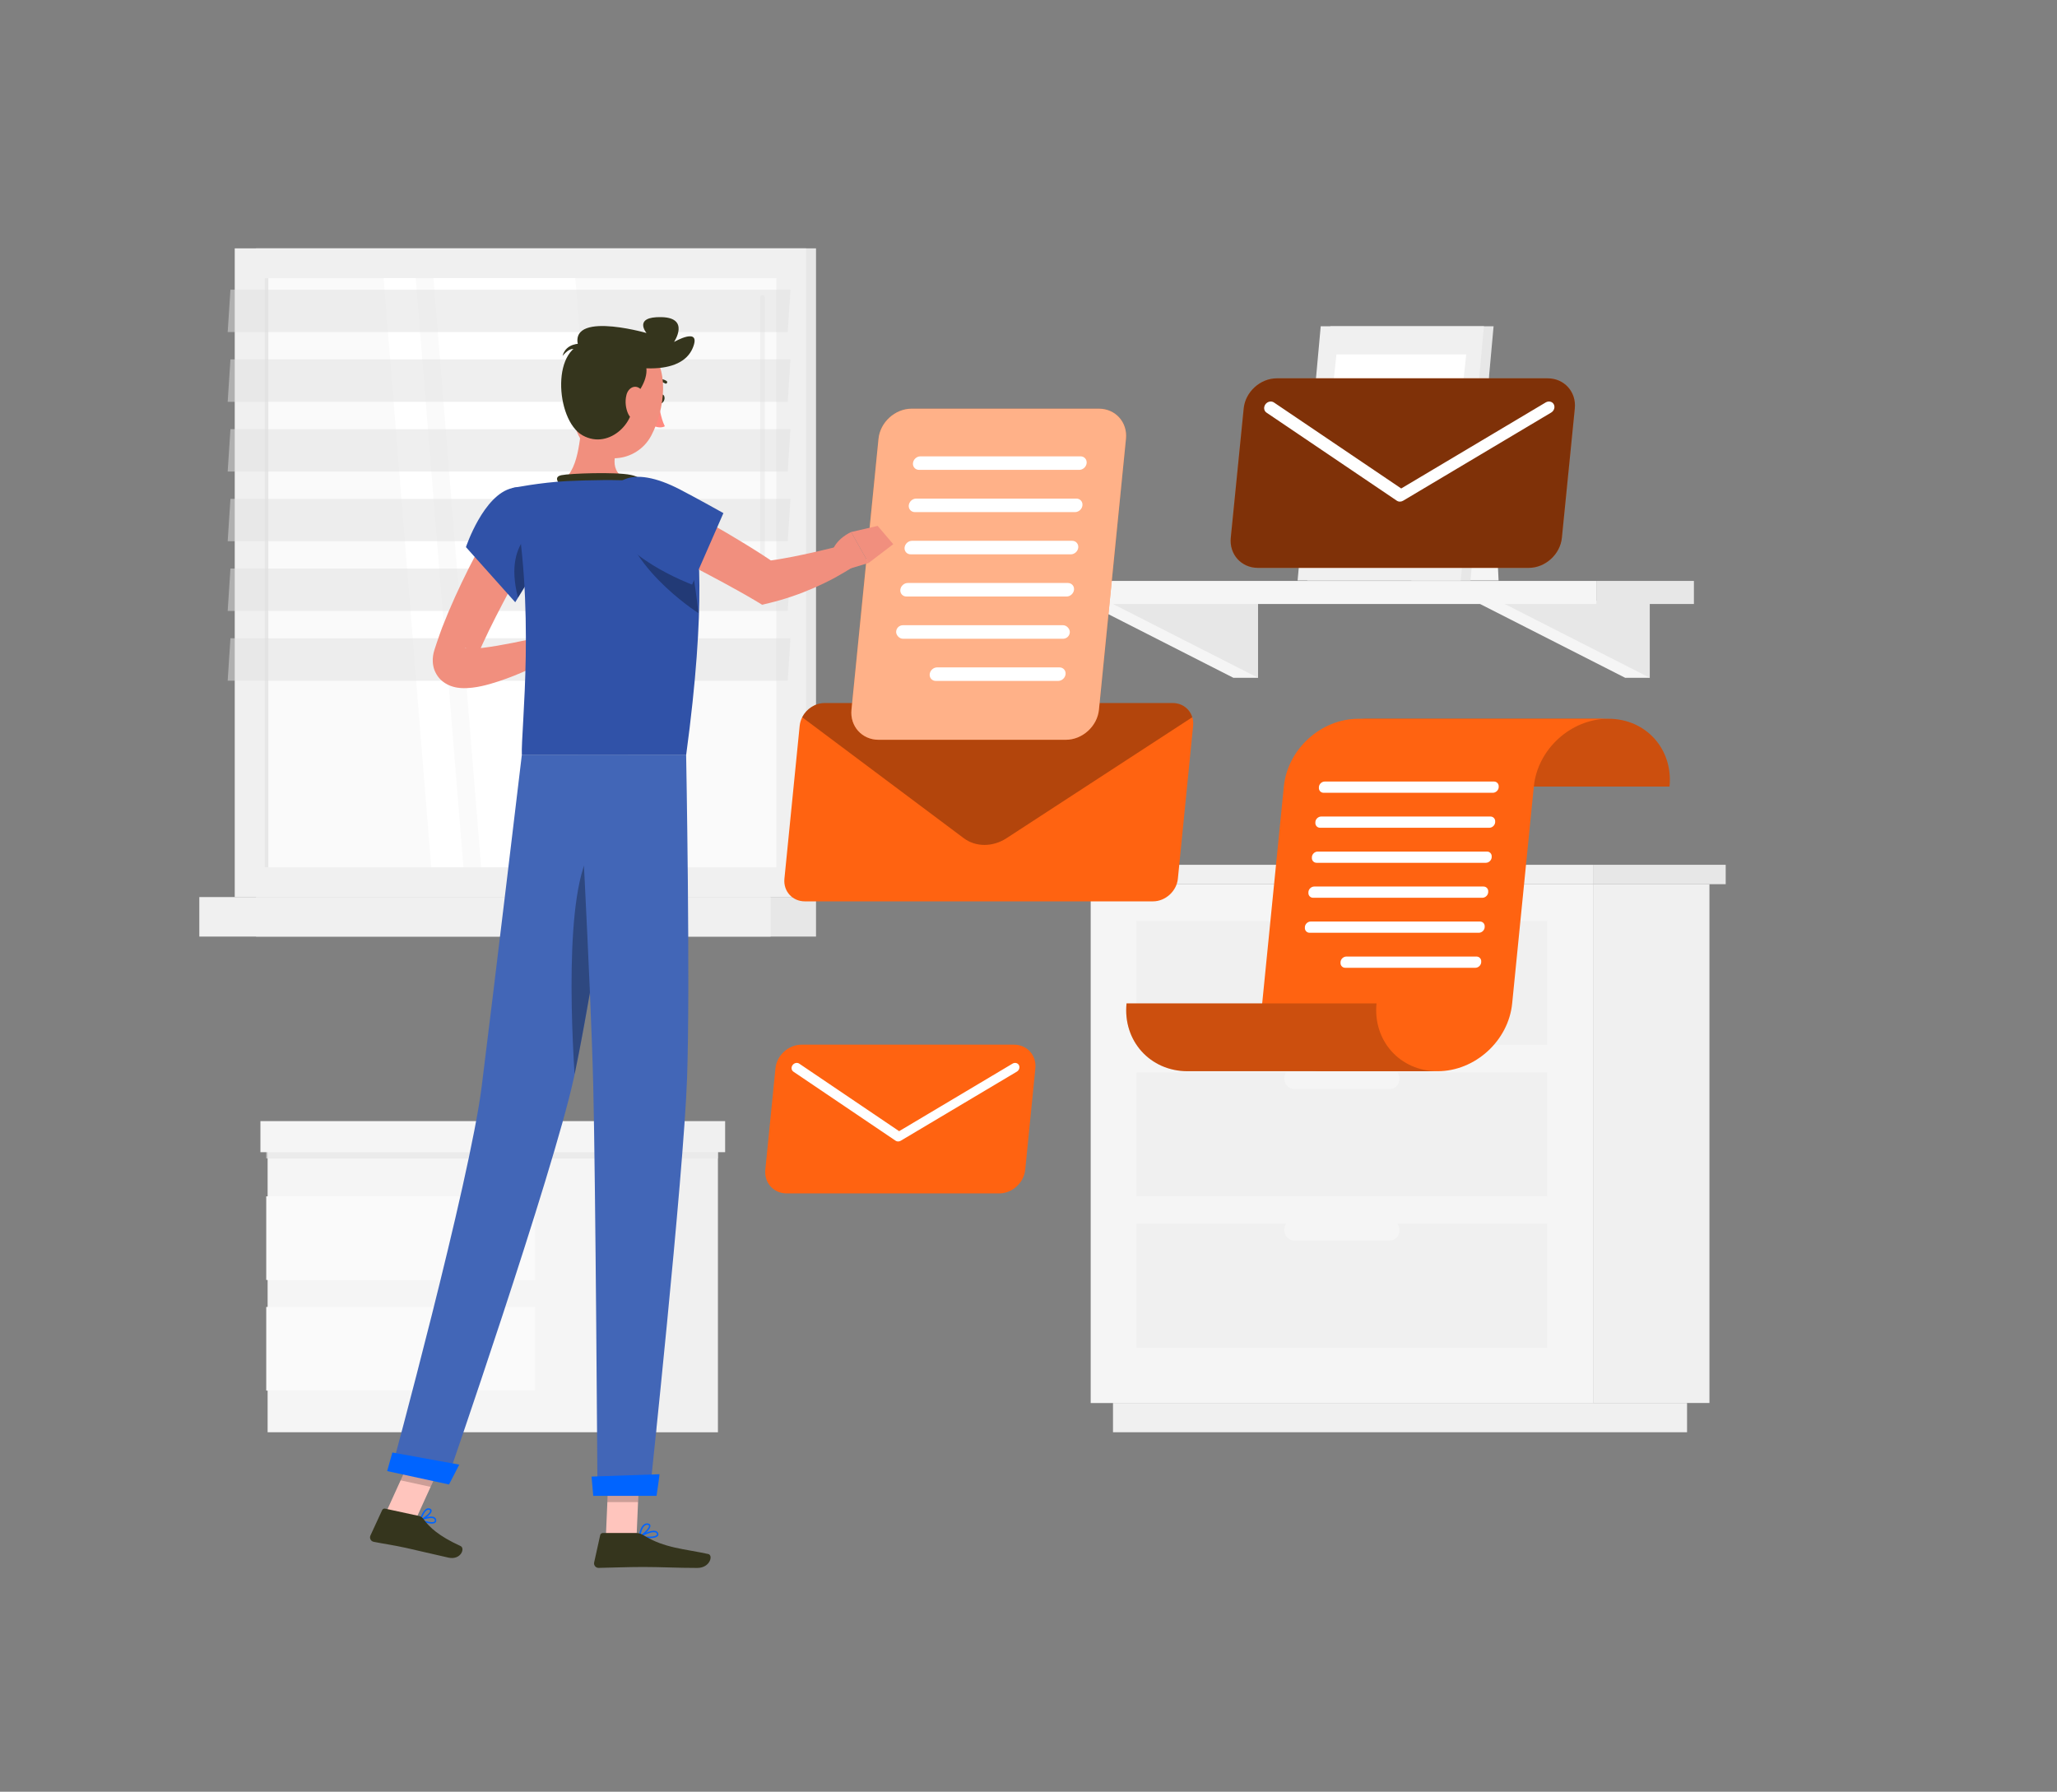
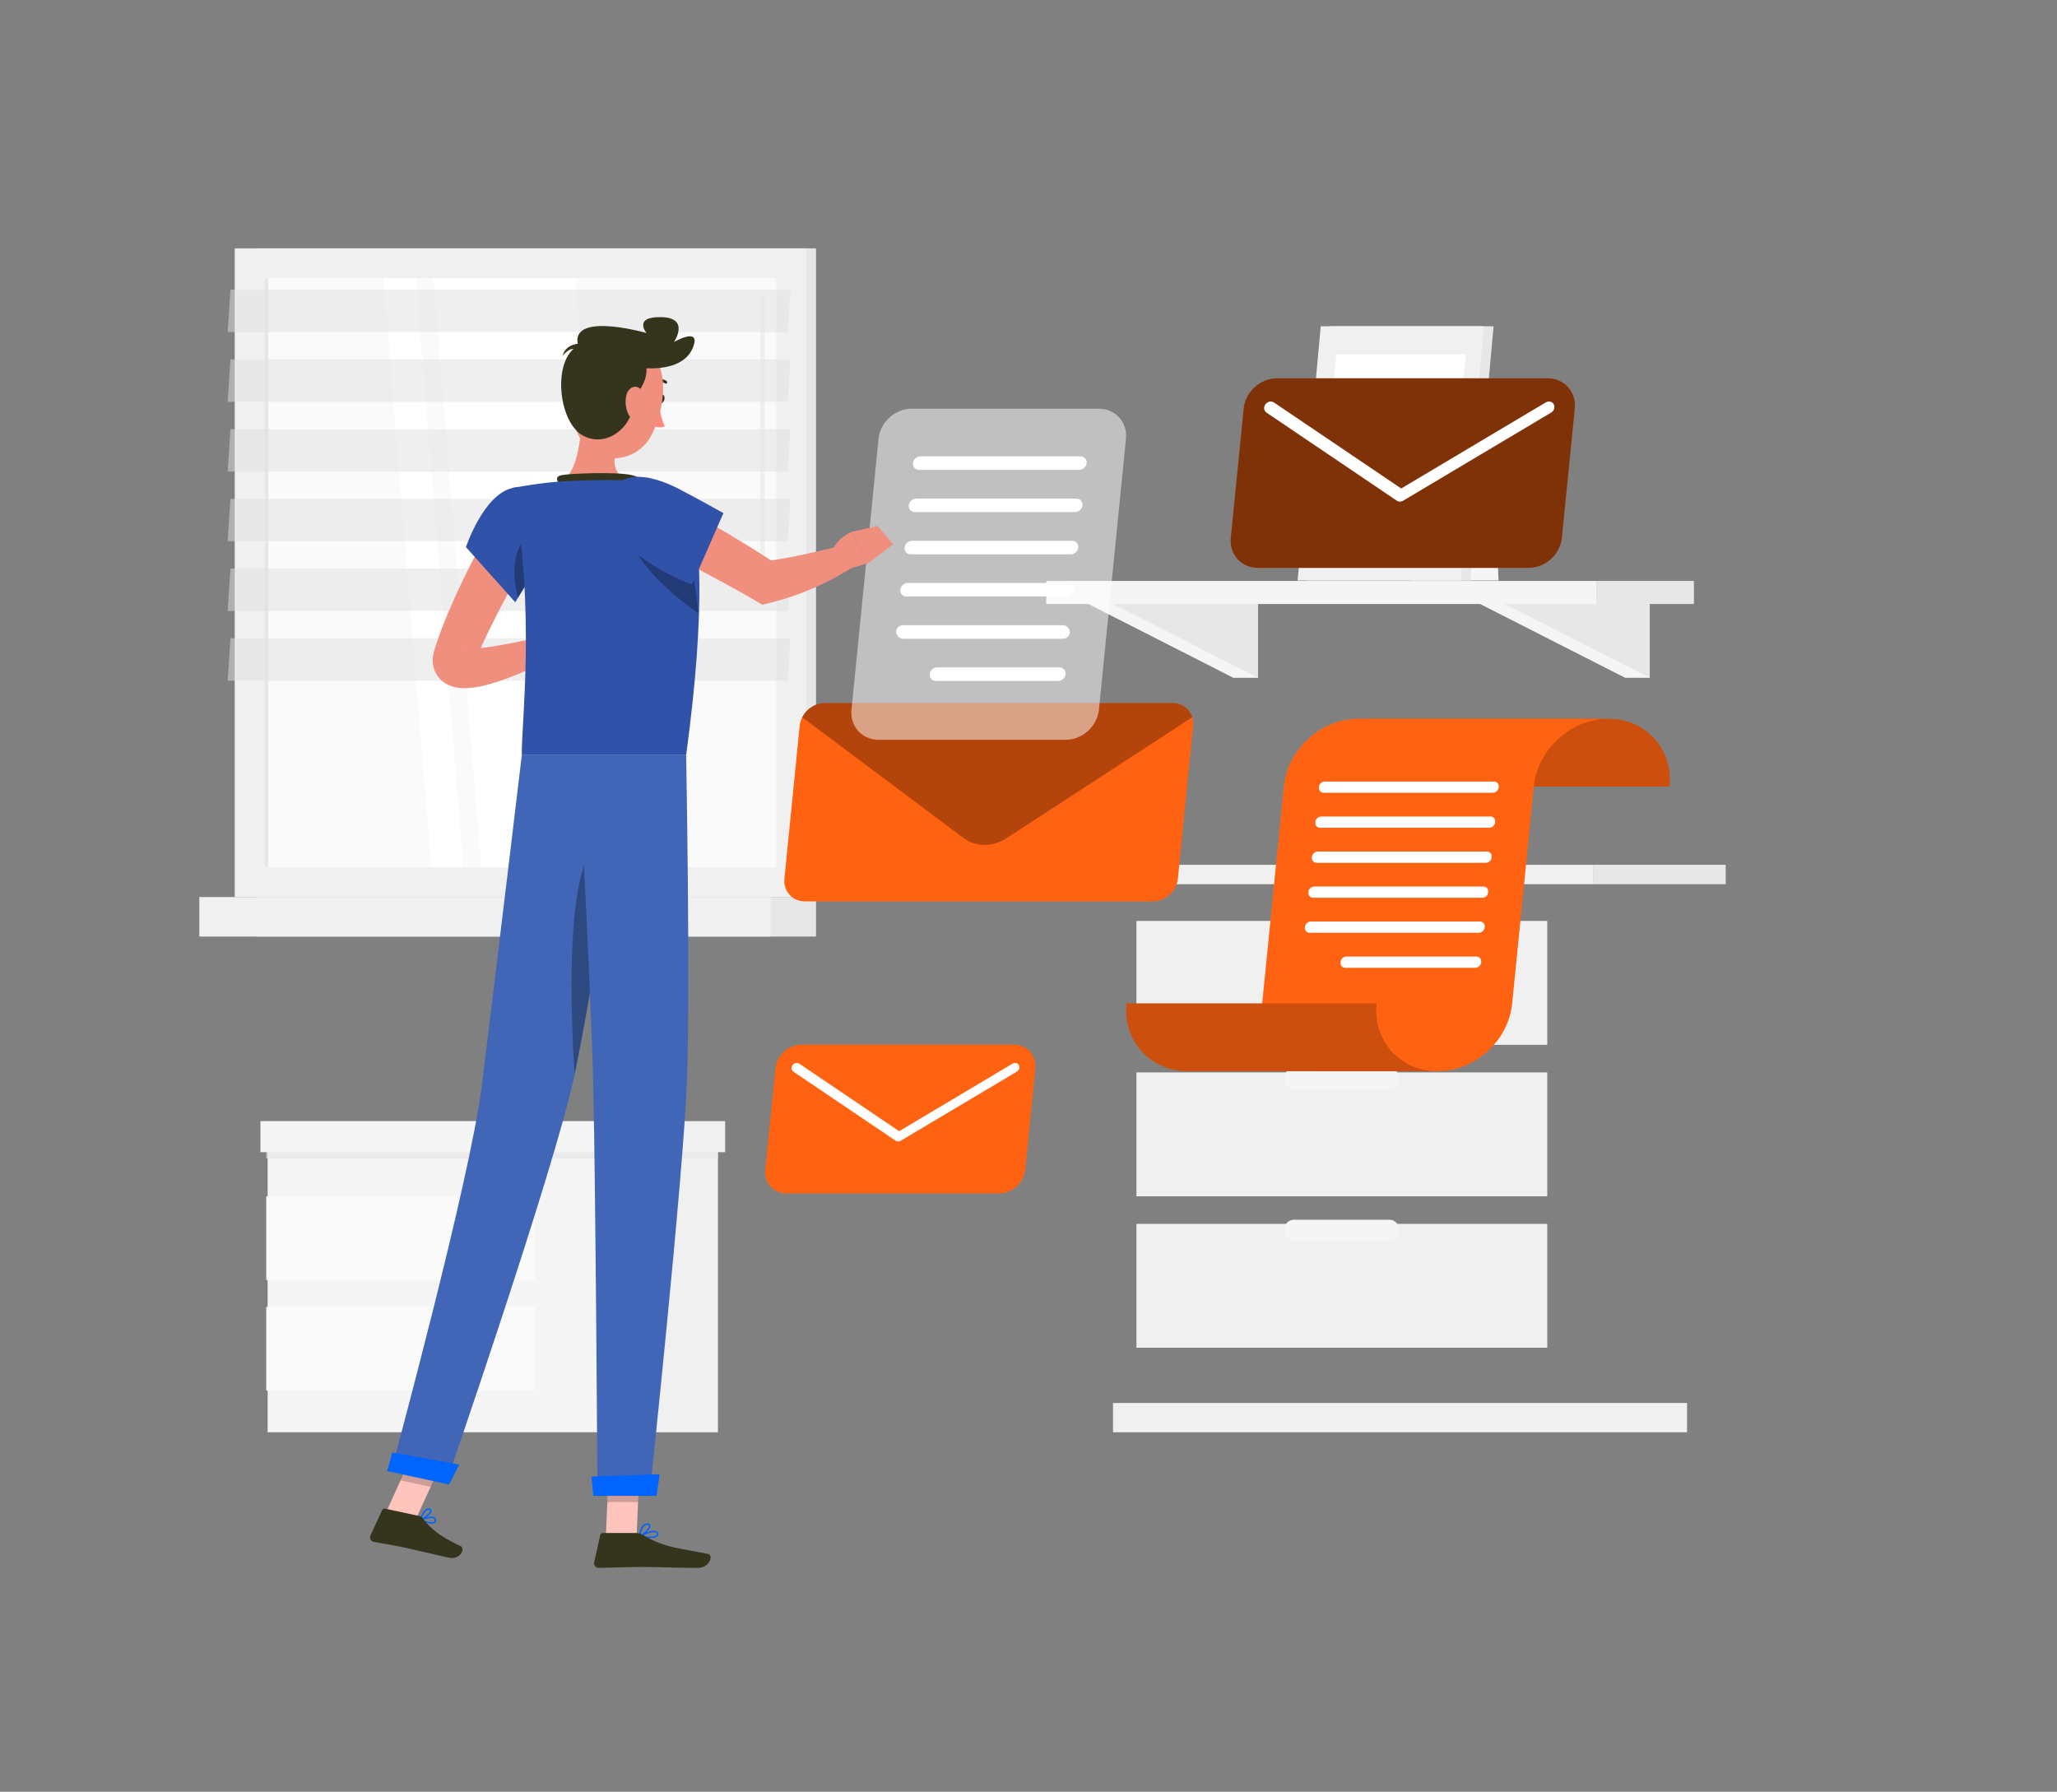
<svg xmlns="http://www.w3.org/2000/svg" viewBox="0 0 431.58 375.94">
  <rect x="0" y="0" width="431.58" height="375.94" fill="#808080" stroke="none" />
  <defs>
    <style>
      .cls-1 {
        opacity: .3;
      }

      .cls-1, .cls-2, .cls-3, .cls-4, .cls-5, .cls-6, .cls-7, .cls-8, .cls-9, .cls-10, .cls-11, .cls-12, .cls-13, .cls-14, .cls-15, .cls-16, .cls-17, .cls-18, .cls-19 {
        stroke-width: 0px;
      }

      .cls-2 {
        mix-blend-mode: multiply;
        opacity: .7;
      }

      .cls-2, .cls-16 {
        fill: #e7e7e7;
      }

      .cls-3, .cls-4, .cls-5 {
        opacity: .5;
      }

      .cls-4 {
        fill: #e1e1e1;
      }

      .cls-5, .cls-11 {
        fill: #fff;
      }

      .cls-20 {
        isolation: isolate;
      }

      .cls-6 {
        fill: #35351d;
      }

      .cls-7 {
        fill: #4266b7;
      }

      .cls-8 {
        fill: #3052a8;
      }

      .cls-9 {
        fill: #ff897f;
      }

      .cls-10 {
        fill: #ff6311;
      }

      .cls-12 {
        fill: #f18f7e;
      }

      .cls-13 {
        fill: #fafafa;
      }

      .cls-14 {
        fill: #ffc5bd;
      }

      .cls-15 {
        fill: #f0f0f0;
      }

      .cls-17 {
        fill: #f5f5f5;
      }

      .cls-18 {
        fill: #0064ff;
      }

      .cls-19 {
        opacity: .2;
      }
    </style>
  </defs>
  <g class="cls-20">
    <g id="Illustration">
      <g>
        <g>
          <polygon class="cls-17" points="296.12 121.8 314.42 121.8 312.26 77.78 296.12 77.78 296.12 121.8" />
          <g>
            <g>
              <polygon class="cls-17" points="340.97 126.07 346.14 142.21 340.97 142.21 309.24 126.07 340.97 126.07" />
              <polygon class="cls-16" points="346.14 126.07 346.14 142.21 314.42 126.07 346.14 126.07" />
            </g>
            <g>
              <polygon class="cls-17" points="258.77 126.07 263.95 142.21 258.77 142.21 227.05 126.07 258.77 126.07" />
              <polygon class="cls-16" points="263.95 126.07 263.95 142.21 232.22 126.07 263.95 126.07" />
            </g>
            <g>
              <rect class="cls-16" x="334.93" y="121.89" width="20.47" height="4.84" />
              <rect class="cls-17" x="219.51" y="121.89" width="115.42" height="4.84" transform="translate(554.44 248.62) rotate(180)" />
            </g>
          </g>
          <g>
            <polygon class="cls-16" points="274.28 121.8 308.52 121.8 313.37 68.46 279.13 68.46 274.28 121.8" />
            <polygon class="cls-15" points="272.25 121.8 306.48 121.8 311.34 68.46 277.1 68.46 272.25 121.8" />
            <polygon class="cls-11" points="303.19 115.89 307.63 74.36 280.4 74.36 275.96 115.89 303.19 115.89" />
          </g>
        </g>
        <g>
          <rect class="cls-16" x="53.71" y="52.11" width="117.5" height="136.11" transform="translate(224.92 240.33) rotate(180)" />
          <rect class="cls-15" x="49.25" y="52.11" width="119.87" height="136.11" transform="translate(218.37 240.33) rotate(180)" />
          <rect class="cls-16" x="53.71" y="188.22" width="117.5" height="8.29" transform="translate(224.92 384.73) rotate(180)" />
          <rect class="cls-15" x="41.82" y="188.22" width="119.87" height="8.29" transform="translate(203.51 384.73) rotate(180)" />
          <rect class="cls-13" x="47.38" y="66.47" width="123.61" height="107.38" transform="translate(229.35 10.98) rotate(90)" />
          <polygon class="cls-11" points="118.26 181.97 108.25 58.36 90.94 58.36 100.95 181.97 118.26 181.97" />
          <polygon class="cls-11" points="130.7 181.97 120.7 58.36 103.39 58.36 113.4 181.97 130.7 181.97" />
          <path class="cls-15" d="M159.98,127.02c.26,0,.48-.21.48-.48V62.42c0-.26-.21-.48-.48-.48s-.48.21-.48.48v64.12c0,.26.21.48.48.48Z" />
          <polygon class="cls-11" points="97.23 181.97 87.22 58.36 80.48 58.36 90.48 181.97 97.23 181.97" />
          <rect class="cls-16" x="-5.91" y="119.77" width="123.61" height=".79" transform="translate(176.06 64.27) rotate(90)" />
          <polygon class="cls-4" points="47.77 69.68 165.27 69.68 165.84 60.78 48.35 60.78 47.77 69.68" />
          <polygon class="cls-4" points="47.77 84.31 165.27 84.31 165.84 75.41 48.35 75.41 47.77 84.31" />
          <polygon class="cls-4" points="47.77 98.94 165.27 98.94 165.84 90.04 48.35 90.04 47.77 98.94" />
          <polygon class="cls-4" points="47.77 113.56 165.27 113.56 165.84 104.67 48.35 104.67 47.77 113.56" />
          <polygon class="cls-4" points="47.77 128.19 165.27 128.19 165.84 119.29 48.35 119.29 47.77 128.19" />
          <polygon class="cls-4" points="47.77 142.82 165.27 142.82 165.84 133.92 48.35 133.92 47.77 142.82" />
        </g>
        <g>
          <g>
-             <rect class="cls-15" x="334.23" y="185.52" width="24.42" height="108.86" transform="translate(692.89 479.89) rotate(180)" />
            <rect class="cls-15" x="233.53" y="294.38" width="120.44" height="6.14" transform="translate(587.49 594.89) rotate(180)" />
-             <rect class="cls-17" x="228.84" y="185.52" width="105.4" height="108.86" />
            <rect class="cls-15" x="238.44" y="225.01" width="86.19" height="25.99" />
            <rect class="cls-15" x="238.44" y="256.79" width="86.19" height="25.99" />
            <rect class="cls-17" x="269.48" y="224.14" width="24.12" height="4.36" rx="2" ry="2" transform="translate(563.07 452.63) rotate(180)" />
            <rect class="cls-15" x="238.44" y="193.23" width="86.19" height="25.99" />
            <rect class="cls-17" x="269.48" y="192.35" width="24.12" height="4.36" rx="2" ry="2" transform="translate(563.07 389.06) rotate(-180)" />
            <rect class="cls-17" x="269.48" y="255.92" width="24.12" height="4.36" rx="2" ry="2" transform="translate(563.07 516.2) rotate(-180)" />
          </g>
          <rect class="cls-15" x="225.58" y="181.45" width="108.65" height="4.07" transform="translate(559.82 366.97) rotate(180)" />
          <rect class="cls-16" x="334.23" y="181.45" width="27.84" height="4.07" />
        </g>
        <g>
          <g>
            <rect class="cls-15" x="137.68" y="236.6" width="12.95" height="63.92" />
            <rect class="cls-17" x="56.15" y="236.6" width="81.53" height="63.92" transform="translate(193.83 537.11) rotate(180)" />
            <rect class="cls-13" x="55.87" y="274.21" width="56.39" height="17.55" transform="translate(168.12 565.98) rotate(180)" />
            <rect class="cls-13" x="55.87" y="251" width="56.39" height="17.55" transform="translate(168.12 519.56) rotate(180)" />
            <rect class="cls-2" x="55.87" y="240.8" width="94.77" height="2.25" />
          </g>
          <g>
            <rect class="cls-15" x="137.68" y="235.23" width="14.46" height="6.52" />
            <rect class="cls-17" x="54.64" y="235.23" width="83.04" height="6.52" transform="translate(192.32 476.98) rotate(180)" />
          </g>
        </g>
      </g>
      <g>
        <g>
          <g>
            <g>
              <path class="cls-10" d="M297.83,165.04c.78-7.86-4.95-14.23-12.81-14.23h52.45c7.86,0,13.6,6.37,12.81,14.23h-52.45Z" />
              <path class="cls-19" d="M297.83,165.04c.78-7.86-4.95-14.23-12.81-14.23h52.45c7.86,0,13.6,6.37,12.81,14.23h-52.45Z" />
            </g>
            <path class="cls-10" d="M285.01,150.81h52.45c-7.86,0-14.87,6.37-15.65,14.23l-4.54,45.49c-.78,7.86-7.79,14.23-15.65,14.23h-23.99c-7.86,0-13.6-6.37-12.81-14.23l4.54-45.49c.78-7.86,7.79-14.23,15.65-14.23Z" />
            <g>
              <path class="cls-10" d="M288.81,210.53c-.78,7.86,4.95,14.23,12.81,14.23h-52.45c-7.86,0-13.6-6.37-12.81-14.23h52.45Z" />
              <path class="cls-19" d="M288.81,210.53c-.78,7.86,4.95,14.23,12.81,14.23h-52.45c-7.86,0-13.6-6.37-12.81-14.23h52.45Z" />
            </g>
          </g>
          <path class="cls-11" d="M276.24,181.03h35.5c.61,0,1.17-.5,1.23-1.12v-.12c.07-.61-.38-1.12-.99-1.12h-35.5c-.61,0-1.17.5-1.23,1.12v.12c-.07.61.38,1.12.99,1.12Z" />
          <path class="cls-11" d="M275.51,188.37h35.5c.61,0,1.17-.5,1.23-1.12v-.12c.07-.61-.38-1.12-.99-1.12h-35.5c-.61,0-1.17.5-1.23,1.12v.12c-.07.61.38,1.12.99,1.12Z" />
          <path class="cls-11" d="M274.77,195.71h35.5c.61,0,1.17-.5,1.23-1.12v-.12c.07-.61-.38-1.12-.99-1.12h-35.5c-.61,0-1.17.5-1.23,1.12v.12c-.07.61.38,1.12.99,1.12Z" />
          <path class="cls-11" d="M282.25,203.06h27.29c.61,0,1.17-.5,1.23-1.12v-.12c.07-.61-.38-1.12-.99-1.12h-27.29c-.61,0-1.17.5-1.23,1.12v.12c-.07.61.38,1.12.99,1.12Z" />
          <path class="cls-11" d="M277.71,166.34h35.5c.61,0,1.17-.5,1.23-1.12v-.12c.07-.61-.38-1.12-.99-1.12h-35.5c-.61,0-1.17.5-1.23,1.12v.12c-.07.61.38,1.12.99,1.12Z" />
          <path class="cls-11" d="M276.97,173.68h35.5c.61,0,1.17-.5,1.23-1.12v-.12c.07-.61-.38-1.12-.99-1.12h-35.5c-.61,0-1.17.5-1.23,1.12v.12c-.07.61.38,1.12.99,1.12Z" />
        </g>
        <g>
          <g>
            <path class="cls-10" d="M167.78,152.27l-3.2,32.1c-.26,2.61,1.66,4.75,4.28,4.75h73.05c2.61,0,4.96-2.14,5.22-4.75l3.2-32.1c.06-.63,0-1.23-.17-1.77-.53-1.74-2.12-2.98-4.1-2.98h-73.05c-1.98,0-3.82,1.23-4.7,2.97-.28.55-.46,1.15-.53,1.78Z" />
            <path class="cls-1" d="M168.3,150.49l33.91,25.38c2.51,1.88,6.09,1.88,8.97,0l38.97-25.38c-.53-1.74-2.12-2.98-4.1-2.98h-73.05c-1.98,0-3.82,1.23-4.7,2.97Z" />
          </g>
          <g>
-             <path class="cls-10" d="M184.34,155.22h39.28c3.48,0,6.61-2.85,6.95-6.32l5.67-56.83c.35-3.48-2.21-6.32-5.69-6.32h-39.28c-3.48,0-6.61,2.85-6.95,6.32l-5.67,56.83c-.35,3.48,2.21,6.32,5.69,6.32Z" />
            <path class="cls-5" d="M184.34,155.22h39.28c3.48,0,6.61-2.85,6.95-6.32l5.67-56.83c.35-3.48-2.21-6.32-5.69-6.32h-39.28c-3.48,0-6.61,2.85-6.95,6.32l-5.67,56.83c-.35,3.48,2.21,6.32,5.69,6.32Z" />
          </g>
          <path class="cls-11" d="M191.07,116.31h33.6c.78,0,1.48-.64,1.56-1.42h0c.08-.78-.5-1.42-1.28-1.42h-33.6c-.78,0-1.48.64-1.56,1.42h0c-.08.78.5,1.42,1.28,1.42Z" />
          <path class="cls-11" d="M190.18,125.16h33.6c.78,0,1.48-.64,1.56-1.42h0c.08-.78-.5-1.42-1.28-1.42h-33.6c-.78,0-1.48.64-1.56,1.42h0c-.08.78.5,1.42,1.28,1.42Z" />
          <rect class="cls-11" x="188.02" y="131.18" width="36.44" height="2.84" rx="1.42" ry="1.42" />
          <path class="cls-11" d="M196.34,142.87h25.67c.78,0,1.48-.64,1.56-1.42h0c.08-.78-.5-1.42-1.28-1.42h-25.67c-.78,0-1.48.64-1.56,1.42h0c-.08.78.5,1.42,1.28,1.42Z" />
          <path class="cls-11" d="M192.83,98.59h33.6c.78,0,1.48-.64,1.56-1.42h0c.08-.78-.5-1.42-1.28-1.42h-33.6c-.78,0-1.48.64-1.56,1.42h0c-.08.78.5,1.42,1.28,1.42Z" />
          <path class="cls-11" d="M191.95,107.45h33.6c.78,0,1.48-.64,1.56-1.42h0c.08-.78-.5-1.42-1.28-1.42h-33.6c-.78,0-1.48.64-1.56,1.42h0c-.08.78.5,1.42,1.28,1.42Z" />
        </g>
        <g>
          <path class="cls-10" d="M215.1,245.44l2.13-21.29c.27-2.73-1.74-4.96-4.47-4.96h-44.6c-2.73,0-5.19,2.23-5.46,4.96l-2.13,21.29c-.27,2.73,1.74,4.96,4.47,4.96h44.6c2.73,0,5.19-2.23,5.46-4.96Z" />
          <path class="cls-11" d="M188.43,239.5c.18,0,.37-.05.55-.15l24.36-14.5c.49-.29.69-.9.44-1.37-.25-.46-.84-.6-1.34-.31l-23.79,14.17-20.96-14.17c-.43-.29-1.06-.16-1.4.31-.34.46-.26,1.07.17,1.37l21.46,14.5c.15.1.33.15.51.15Z" />
        </g>
        <g>
          <path class="cls-10" d="M327.7,112.83l2.71-27.13c.35-3.48-2.21-6.32-5.69-6.32h-56.83c-3.48,0-6.61,2.85-6.95,6.32l-2.71,27.13c-.35,3.48,2.21,6.32,5.69,6.32h56.83c3.48,0,6.61-2.85,6.95-6.32Z" />
          <path class="cls-3" d="M327.7,112.83l2.71-27.13c.35-3.48-2.21-6.32-5.69-6.32h-56.83c-3.48,0-6.61,2.85-6.95,6.32l-2.71,27.13c-.35,3.48,2.21,6.32,5.69,6.32h56.83c3.48,0,6.61-2.85,6.95-6.32Z" />
          <path class="cls-11" d="M293.72,105.25c.23,0,.48-.07.69-.2l31.03-18.48c.63-.37.88-1.15.56-1.74-.31-.59-1.08-.76-1.7-.39l-30.31,18.05-26.71-18.05c-.55-.37-1.35-.2-1.78.39-.43.59-.33,1.37.22,1.74l27.34,18.48c.19.13.42.2.66.2Z" />
        </g>
      </g>
      <g>
        <path class="cls-12" d="M113.33,112.28c-2.11,3.73-4.25,7.59-6.3,11.4-2.06,3.82-4.05,7.67-5.82,11.52-.42.96-.88,1.92-1.25,2.87l-.29.71-.15.36-.04.09v-.03s0-.04.01-.06c.02-.14.08-.45-.04-1.03-.1-.58-.57-1.37-1.02-1.71-.44-.36-.72-.42-.83-.44-.11-.01-.07.02,0,.04.17.05.53.1.92.1.81.01,1.79-.06,2.78-.17,4.02-.5,8.37-1.47,12.6-2.37l1.75,4.51c-4.07,2.21-8.14,4.08-12.8,5.43-1.18.33-2.39.63-3.8.79-.71.08-1.47.13-2.4.07-.49-.04-1-.1-1.63-.29-.64-.19-1.43-.49-2.29-1.22-.87-.7-1.63-1.99-1.82-3.12-.22-1.13-.09-2,.05-2.68l.12-.46.07-.23.03-.11.14-.42.28-.85c.36-1.15.78-2.21,1.17-3.32,1.68-4.32,3.58-8.45,5.61-12.5,2.05-4.05,4.19-7.96,6.56-11.88l8.4,4.99Z" />
        <path class="cls-6" d="M138.2,83.55c-.13.5.04.98.36,1.06.33.08.7-.26.83-.76.13-.5-.04-.98-.36-1.06-.33-.08-.7.26-.83.76Z" />
        <path class="cls-9" d="M138.18,84.52s.41,3.2,1.31,4.92c-1.1.61-2.52-.16-2.52-.16l1.21-4.76Z" />
        <path class="cls-6" d="M137.06,80.28c-.07-.03-.12-.09-.15-.16-.06-.16.02-.33.17-.4,1.57-.62,2.73.18,2.78.22.14.1.17.29.07.43-.1.14-.29.17-.42.07h0s-.95-.64-2.2-.15c-.08.03-.17.03-.24,0Z" />
        <path class="cls-12" d="M122.7,86.27c-1.32,4.79-.74,11.53-4.66,14.68,0,0,.35,4.78,9.11,4.78,9.63,0,5.55-4.78,5.55-4.78-5.01-1.26-4.11-5.16-2.47-8.82l-7.52-5.86Z" />
        <path class="cls-6" d="M117.68,102.01c-.7-.92-1.46-1.98.12-2.31,1.74-.36,11.28-.73,14.57-.05,3.29.68,2.36,2.55,2.36,2.55l-17.05-.19Z" />
-         <path class="cls-18" d="M89.74,319.57c.65.14,1.29.18,1.6-.09.13-.11.26-.32.15-.71-.06-.2-.19-.35-.39-.45-.87-.42-2.87.4-2.96.43-.06.02-.09.08-.09.14,0,.06.03.12.09.14.31.15.95.39,1.6.53ZM90.79,318.54c.07.01.13.03.18.06.12.06.2.14.23.26.08.27-.02.36-.05.39-.35.29-1.63.02-2.54-.34.61-.22,1.61-.49,2.18-.37Z" />
+         <path class="cls-18" d="M89.74,319.57c.65.14,1.29.18,1.6-.09.13-.11.26-.32.15-.71-.06-.2-.19-.35-.39-.45-.87-.42-2.87.4-2.96.43-.06.02-.09.08-.09.14,0,.06.03.12.09.14.31.15.95.39,1.6.53M90.79,318.54c.07.01.13.03.18.06.12.06.2.14.23.26.08.27-.02.36-.05.39-.35.29-1.63.02-2.54-.34.61-.22,1.61-.49,2.18-.37Z" />
        <path class="cls-18" d="M88.17,319.05s.05,0,.08,0c.73-.21,2.29-1.32,2.31-2.05,0-.13-.04-.37-.39-.49-.23-.08-.45-.06-.68.05-.86.44-1.41,2.22-1.43,2.3-.02.05,0,.11.04.15.02.02.05.04.08.04ZM89.99,316.77s.04.01.07.02c.19.07.19.16.19.2-.01.43-1.04,1.3-1.79,1.65.19-.52.62-1.53,1.17-1.81.13-.06.25-.08.37-.06Z" />
        <path class="cls-18" d="M136.15,322.73c.83,0,1.63-.11,1.89-.49.09-.13.17-.35-.01-.67-.1-.18-.26-.3-.48-.36-1.07-.29-3.33.99-3.42,1.05-.05.03-.08.09-.07.16.01.06.06.11.12.13.41.08,1.21.18,1.98.18ZM137.17,321.48c.11,0,.21.01.3.03.14.04.24.11.3.21.11.19.07.28.03.34-.3.42-1.93.43-3.13.26.6-.31,1.75-.84,2.5-.84Z" />
        <path class="cls-18" d="M134.2,322.55s.04,0,.06-.01c.78-.35,2.32-1.74,2.2-2.47-.03-.17-.15-.38-.57-.43-.31-.03-.6.06-.85.26-.82.67-.99,2.41-1,2.48,0,.05.02.11.06.14.03.02.06.03.09.03ZM135.78,319.94s.06,0,.09,0c.27.03.29.14.3.17.07.44-.98,1.53-1.77,2.01.08-.51.31-1.55.85-1.99.16-.13.34-.2.53-.2Z" />
        <polygon class="cls-14" points="127.12 322.4 133.56 322.4 134.2 307.47 127.76 307.47 127.12 322.4" />
        <polygon class="cls-14" points="80.99 317.34 87.28 318.7 93.61 304.8 87.31 303.43 80.99 317.34" />
        <path class="cls-6" d="M87.89,318.07l-7.08-1.53c-.26-.06-.52.07-.63.31l-2.46,5.33c-.25.55.08,1.2.68,1.32,2.48.49,3.71.61,6.82,1.28,1.91.41,6.24,1.47,8.88,2.04,2.59.56,3.56-1.97,2.52-2.44-4.62-2.11-6.56-3.97-7.81-5.71-.23-.31-.56-.53-.94-.61Z" />
        <path class="cls-6" d="M133.52,321.65h-7.04c-.26,0-.49.18-.55.44l-1.27,5.73c-.13.59.32,1.16.93,1.15,2.54-.04,6.21-.19,9.4-.19,3.73,0,6.95.2,11.33.2,2.65,0,3.38-2.68,2.27-2.92-5.04-1.1-9.16-1.22-13.52-3.91-.47-.29-1-.5-1.55-.5Z" />
        <path class="cls-8" d="M107.47,102.41c-6.04,1.38-9.71,12.38-9.71,12.38l10.34,11.57c2.53-4.05,5.12-8.4,6.54-11.41,3.58-7.54-1-13.96-7.18-12.55Z" />
        <path class="cls-1" d="M110.17,112.73c-1.68,2.39-3.23,5.85-1.49,12.68,1.36-2.19,2.7-4.42,3.85-6.45h0c.31-5.58-.76-8.16-2.36-6.23Z" />
        <path class="cls-8" d="M145.15,106.65c1.54,5.93,3.1,20.06-1.19,51.79h-34.47c-.24-5.29,3.09-31.11-2.02-56.04,0,0,5.91-1.19,11.54-1.46,4.4-.21,10.78-.35,14.65,0,2.42.22,4.77.63,6.57,1.01,2.41.5,4.3,2.32,4.92,4.7Z" />
        <path class="cls-1" d="M141.17,103.65h0c-6.49-4.19-10.68-3.73-10.84,2.1-.35,12.23,15.75,22.6,16.22,22.9-1.56-13.49-3.7-20.96-5.37-25Z" />
        <g>
          <path class="cls-12" d="M177.67,119.5l4.56-1.38-3.65-6.49s-3.36,1.42-4.09,4.45l3.18,3.42Z" />
          <g>
            <path class="cls-12" d="M134.4,102.03c2.48,1.21,4.87,2.49,7.3,3.76,2.41,1.29,4.81,2.6,7.19,3.96,2.38,1.35,4.75,2.74,7.11,4.18,2.36,1.44,4.7,2.92,7.04,4.55l-3.19-.64c1.42-.19,2.86-.36,4.3-.63,1.44-.26,2.9-.52,4.35-.85,1.46-.3,2.92-.64,4.39-.99,1.47-.32,2.96-.73,4.38-1.07l2.09,4.37c-1.4.97-2.77,1.75-4.2,2.55-1.42.77-2.89,1.47-4.38,2.13-2.98,1.3-6.1,2.38-9.36,3.17l-1.51.36-1.68-1c-2.21-1.32-4.56-2.59-6.89-3.87l-7.1-3.77-14.29-7.52,4.44-8.7Z" />
            <polygon class="cls-12" points="187.41 114.18 184.14 110.34 178.58 111.63 182.23 118.13 187.41 114.18" />
            <path class="cls-8" d="M127.82,107.72c.89,8.84,17.39,14.94,17.39,14.94l6.57-15s-5.38-3.02-9.08-4.94c-10.37-5.4-15.6-2.05-14.89,5Z" />
          </g>
        </g>
        <g>
          <polygon class="cls-19" points="134.2 307.47 133.87 315.17 127.42 315.17 127.75 307.47 134.2 307.47" />
          <polygon class="cls-19" points="87.31 303.44 93.61 304.8 90.35 311.97 84.04 310.6 87.31 303.44" />
        </g>
        <path class="cls-12" d="M121.66,78.21c-1.19,6.28-2.21,9.9.11,13.87,3.49,5.97,11.85,5.08,14.89-.72,2.74-5.22,4.23-14.62-1.2-18.62-5.35-3.94-12.61-.81-13.8,5.48Z" />
        <path class="cls-6" d="M132.5,83.7c1.31-.51,10-11.59-8.78-11.73-8.18-.06-7.28,16.16-1.48,19.38,5.79,3.22,11.67-3.4,10.27-7.65Z" />
        <path class="cls-6" d="M121.84,73.97c10.62,4.28,21.08,4.9,23.51-.97,1.92-4.63-3.93-1.25-3.93-1.25,0,0,3.42-5.07-2.63-5.21-6.05-.14-3.15,3.33-3.15,3.33,0,0-18.24-5.24-13.8,4.1Z" />
        <path class="cls-6" d="M121.84,72.11s-3.08-.19-3.81,2.56c.9-1.05,2.01-1.93,2.78-1.12,1.1-.89,1.03-1.45,1.03-1.45Z" />
        <path class="cls-12" d="M131.43,82.89c-.35,1.38-.13,2.85.36,3.92.74,1.61,2.17,1.21,2.86-.25.62-1.31.98-3.74-.19-4.87-1.15-1.12-2.63-.38-3.03,1.19Z" />
        <path class="cls-7" d="M131.73,158.45s-7.31,49.26-11.33,67.71c-4.4,20.21-26.8,84.99-26.8,84.99l-11.54-2.5s16.49-60.65,19-80.66c2.72-21.71,8.42-69.54,8.42-69.54h22.24Z" />
        <path class="cls-18" d="M96.36,307.3s-2.15,4.17-2.15,4.17l-12.98-2.81,1.09-3.9,14.04,2.54Z" />
        <path class="cls-1" d="M127.1,176c-8.46,1.66-7.56,33.2-6.55,49.42,2.44-11.47,6.01-33.53,8.45-49.19-.56-.28-1.19-.37-1.9-.23Z" />
        <path class="cls-7" d="M143.96,158.45s.89,48.19.19,67.85c-.73,20.44-7.87,87.39-7.87,87.39h-10.92s-.4-65.75-.89-85.82c-.53-21.89-3.17-69.41-3.17-69.41h22.66Z" />
        <path class="cls-18" d="M138.37,309.33c.05,0-.62,4.53-.62,4.53h-13.28l-.36-4.05,14.26-.49Z" />
      </g>
    </g>
  </g>
</svg>